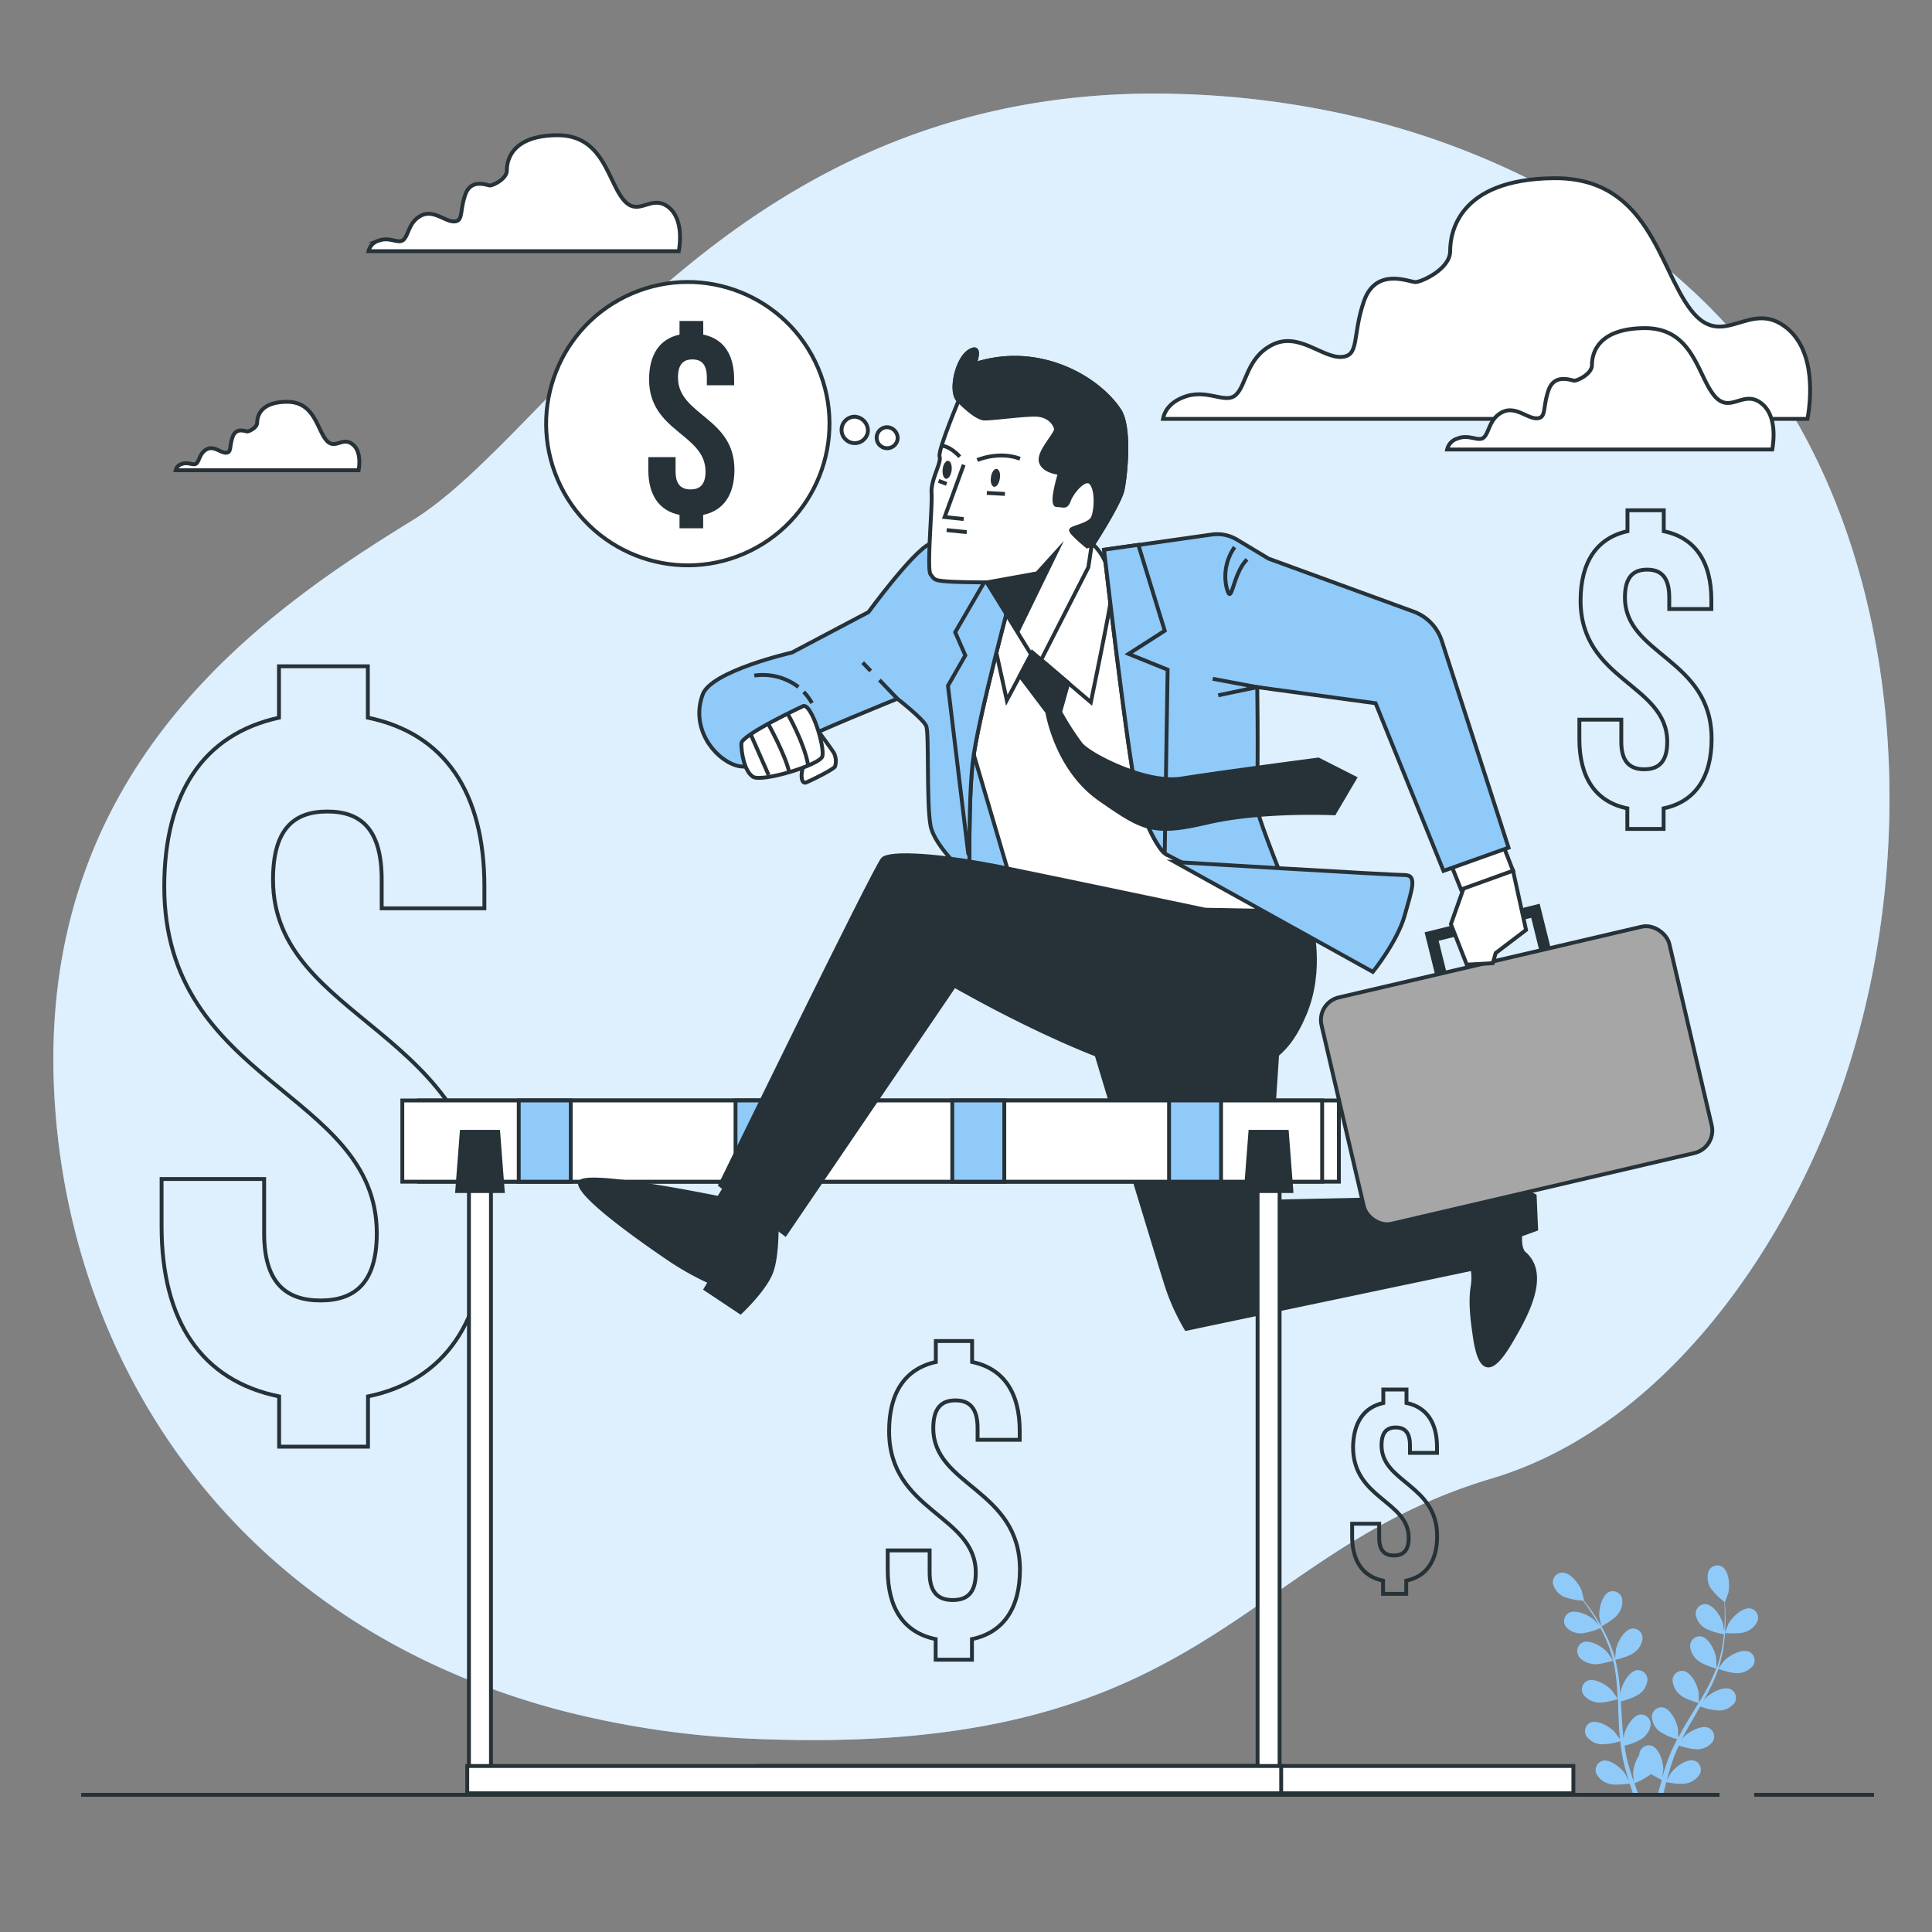
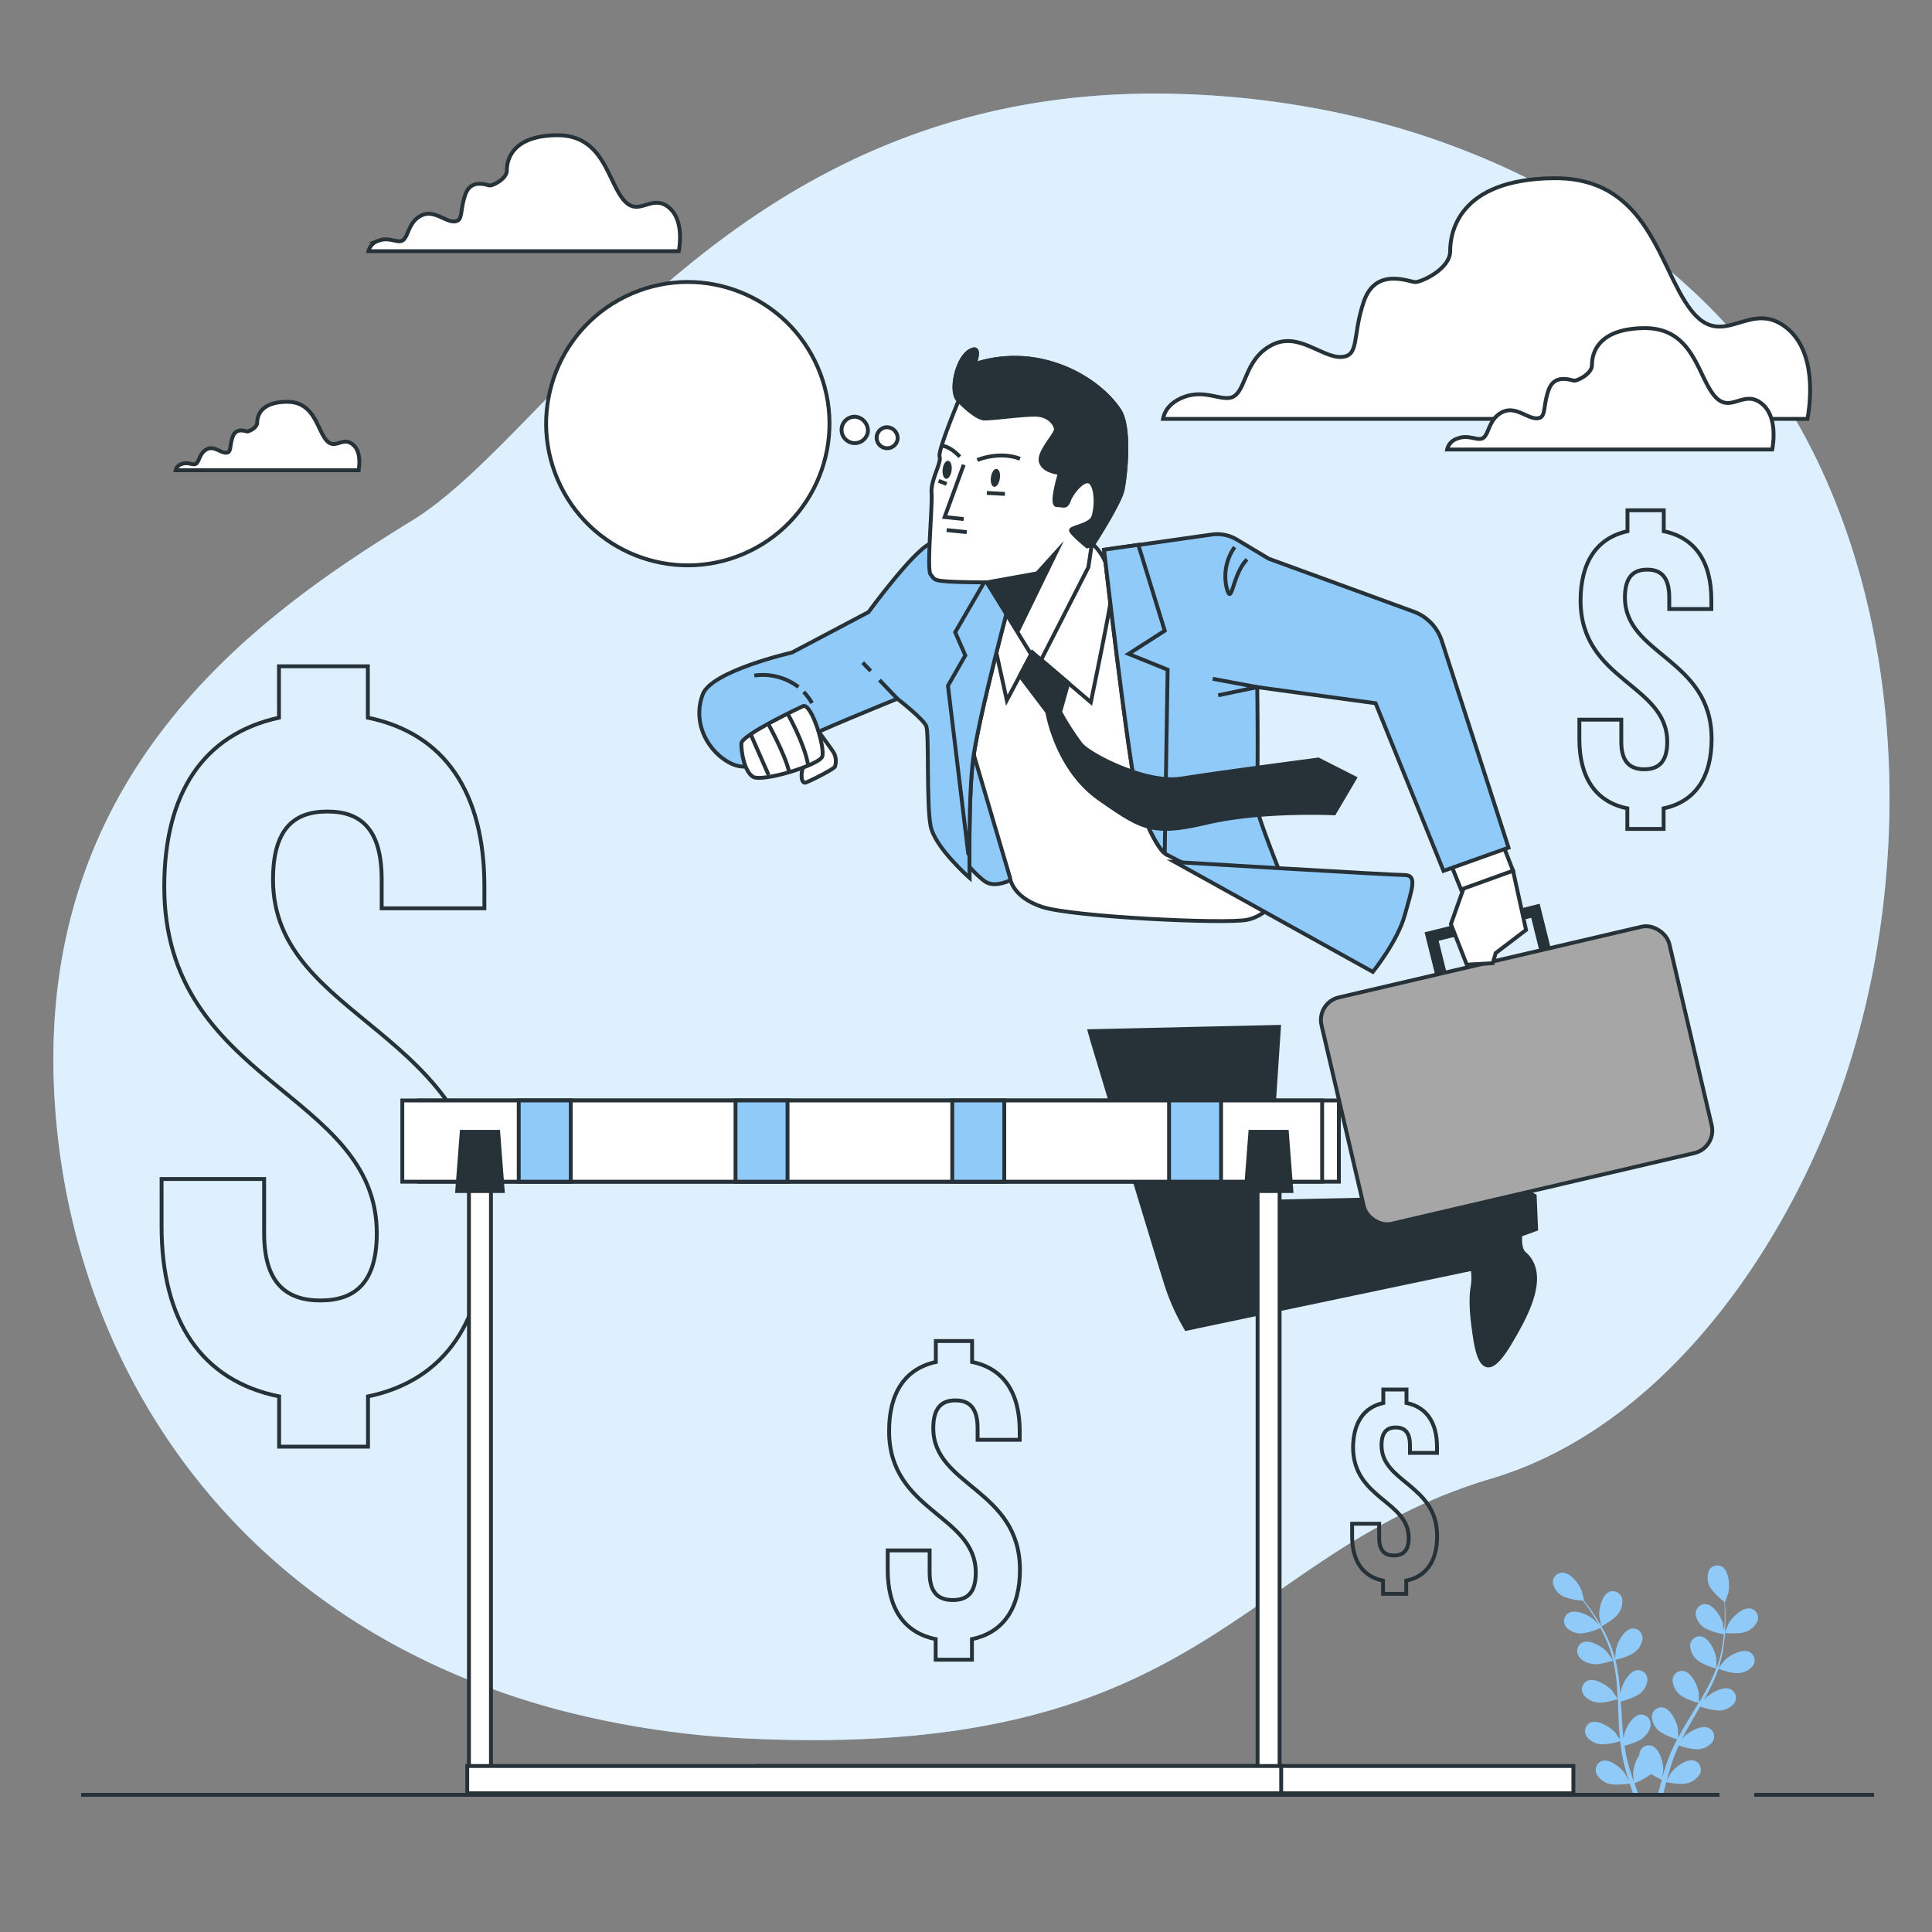
<svg xmlns="http://www.w3.org/2000/svg" viewBox="0 0 500 500">
  <rect x="0" y="0" width="500" height="500" fill="#808080" stroke="none" />
  <g id="freepik--background-simple--inject-4">
    <path d="M475.08,285.76c-15.05,40.32-45.82,84-89.11,96.89-65.41,19.53-73.22,72.26-190.38,67.37a236.3,236.3,0,0,1-50.66-7.43,196.74,196.74,0,0,1-23.82-7.92C52.67,407,17,345.93,14,282.09c-3.91-84,54.67-124,92.74-147.42s84-114.23,199.18-110.33A228.5,228.5,0,0,1,358,32c38.77,10.49,78.18,33.7,101.08,67.62q2.58,3.83,4.93,7.82C494.64,159.38,495.61,230.78,475.08,285.76Z" style="fill:#90CAF9" />
    <path d="M475.08,285.76c-15.05,40.32-45.82,84-89.11,96.89-65.41,19.53-73.22,72.26-190.38,67.37a236.3,236.3,0,0,1-50.66-7.43,196.74,196.74,0,0,1-23.82-7.92C52.67,407,17,345.93,14,282.09c-3.91-84,54.67-124,92.74-147.42s84-114.23,199.18-110.33A228.5,228.5,0,0,1,358,32c38.77,10.49,78.18,33.7,101.08,67.62q2.58,3.83,4.93,7.82C494.64,159.38,495.61,230.78,475.08,285.76Z" style="fill:#fff;opacity:0.7" />
  </g>
  <g id="freepik--Plant--inject-4">
    <path d="M451.59,422.37c-1.54.57-5.21.26-5.21.26s.93-2.35,1-2.49c.91-1.64,3.62-4.26,5.68-3.86a2.47,2.47,0,0,1,1.79,3.22A5.17,5.17,0,0,1,451.59,422.37Z" style="fill:#90CAF9" />
    <path d="M404.28,407c2.09-.1,4.39,2.9,5.05,4.65.05.15.67,2.62.63,2.61h0c.36.47.75,1,1.16,1.54.76,1,1.6,2.24,2.42,3.6a44.58,44.58,0,0,1,2.47,4.5,32.35,32.35,0,0,1,2,5.39.13.13,0,0,1,0,.06c0-.61.16-2.32.19-2.45.35-1.84,2.11-5.18,4.18-5.44a2.49,2.49,0,0,1,2.72,2.5,5.19,5.19,0,0,1-2.22,3.75c-1.24,1-4.55,1.8-4.82,1.86a44.39,44.39,0,0,1,1,5.76c.13,1.13.23,2.28.31,3.42,0-.53.08-1,.09-1.06.35-1.84,2.11-5.18,4.19-5.44a2.48,2.48,0,0,1,2.71,2.5,5.16,5.16,0,0,1-2.22,3.75,16.32,16.32,0,0,1-4.67,1.82l.09,1.32c.12,2.12.24,4.23.41,6.29.06.73.15,1.44.24,2.16,0-.47.07-.87.08-.93.35-1.83,2.11-5.18,4.18-5.43a2.48,2.48,0,0,1,2.72,2.5c0,1.47-1.13,2.88-2.22,3.75a15.76,15.76,0,0,1-4.54,1.79c.11.73.22,1.46.36,2.16.1.48.17.94.3,1.42l.36,1.4c.27.88.53,1.79.81,2.64.19.6.38,1.16.57,1.73-.07-.72-.18-2.14-.18-2.26a9.73,9.73,0,0,1,1.57-4.6,3.33,3.33,0,0,1,.07-.54,2.49,2.49,0,0,1,3.15-1.92c2,.66,3.06,4.29,3,6.16,0,.11-.15,1.3-.25,2.05.13-.43.25-.85.39-1.3.26-.88.55-1.75.86-2.69.17-.44.33-.9.5-1.35s.39-.92.58-1.39c.46-1.06,1-2.12,1.54-3.18a16.2,16.2,0,0,1-4.56-2,5.17,5.17,0,0,1-2-3.84,2.48,2.48,0,0,1,2.82-2.38c2.07.35,3.67,3.77,3.94,5.62,0,.12.06,1.47.06,2.21.34-.63.67-1.26,1-1.89,1.05-1.82,2.16-3.62,3.26-5.43l1-1.66c-.27-.08-3.53-1-4.72-2.07a5.21,5.21,0,0,1-2-3.85,2.47,2.47,0,0,1,2.82-2.37c2.07.35,3.67,3.77,3.94,5.62,0,.14.07,2.08.07,2.57.73-1.22,1.44-2.44,2.1-3.68a43.63,43.63,0,0,0,2.36-5.14c-.13,0-3.54-1-4.75-2.09a5.15,5.15,0,0,1-2-3.85,2.49,2.49,0,0,1,2.83-2.37c2.06.35,3.66,3.77,3.93,5.62,0,.15.08,2.24.07,2.62,0-.1.09-.21.12-.31a32.43,32.43,0,0,0,1.4-5.5c.18-1,.29-2,.38-3a16.47,16.47,0,0,1-4.83-1.53,5.16,5.16,0,0,1-2.46-3.6,2.48,2.48,0,0,1,2.55-2.66c2.09.12,4.06,3.34,4.52,5.15,0,.1.18,1.13.28,1.88,0-.44.07-.89.1-1.31.09-1.58.08-3,.05-4.32,0-.74-.05-1.4-.08-2a16.87,16.87,0,0,1-3.57-3.57,5.18,5.18,0,0,1-.51-4.33,2.46,2.46,0,0,1,3.48-1.19c1.8,1.07,2.07,4.83,1.65,6.66,0,.15-.89,2.55-.92,2.53l0,0c0,.6.09,1.23.12,1.93.05,1.29.09,2.75,0,4.34a43.76,43.76,0,0,1-.44,5.11,32.39,32.39,0,0,1-1.29,5.6.19.19,0,0,1,0,.07c.36-.5,1.41-1.86,1.5-1.95,1.31-1.34,4.62-3.16,6.5-2.22a2.48,2.48,0,0,1,.88,3.58,5.19,5.19,0,0,1-3.92,1.9c-1.57.14-4.79-1-5-1.1a44,44,0,0,1-2.32,5.37c-.51,1-1.06,2-1.62,3,.32-.42.62-.8.66-.84,1.31-1.34,4.62-3.16,6.49-2.23a2.48,2.48,0,0,1,.89,3.58,5.2,5.2,0,0,1-3.92,1.91,16.24,16.24,0,0,1-4.91-1.06l-.65,1.15c-1.06,1.83-2.13,3.65-3.12,5.47-.35.64-.67,1.29-1,1.93l.58-.73c1.31-1.33,4.62-3.15,6.49-2.22a2.48,2.48,0,0,1,.89,3.58,5.2,5.2,0,0,1-3.93,1.91,15.93,15.93,0,0,1-4.77-1c-.31.67-.62,1.34-.89,2-.18.46-.38.89-.53,1.36s-.32.91-.47,1.36c-.27.88-.55,1.79-.79,2.66-.17.6-.32,1.17-.48,1.75.34-.64,1-1.88,1.1-2,1.09-1.52,4.09-3.82,6.08-3.18a2.47,2.47,0,0,1,1.42,3.4,5.18,5.18,0,0,1-3.59,2.48c-1.49.36-4.72-.25-5.12-.32-.25.95-.49,1.89-.7,2.78l-.12.54H429c.07-.28.14-.56.22-.84.25-1,.54-2,.85-3.08a26.27,26.27,0,0,1-2.78-1.51A18.1,18.1,0,0,1,423,461.5c.32.94.64,1.85.95,2.71l.12.29h-1.32c-.32-.92-.64-1.9-1-2.91-.4.06-3.66.51-5.13.09a5.15,5.15,0,0,1-3.47-2.64,2.48,2.48,0,0,1,1.57-3.34c2-.55,4.91,1.89,5.93,3.46.06.09.59,1.17.92,1.85-.13-.43-.26-.85-.39-1.3-.27-.88-.5-1.76-.76-2.72q-.17-.69-.33-1.41c-.12-.46-.19-1-.29-1.47-.2-1.14-.35-2.32-.47-3.5a16.36,16.36,0,0,1-4.92.82,5.2,5.2,0,0,1-3.83-2.08,2.49,2.49,0,0,1,1-3.54c1.92-.84,5.14,1.12,6.38,2.52.08.09.86,1.19,1.28,1.8-.07-.71-.14-1.42-.19-2.14-.13-2.09-.2-4.21-.28-6.32,0-.65,0-1.29-.08-1.94-.28.09-3.53,1.08-5.09.88a5.19,5.19,0,0,1-3.82-2.09,2.47,2.47,0,0,1,1-3.53c1.92-.85,5.14,1.12,6.39,2.51.09.11,1.21,1.7,1.47,2.11-.06-1.42-.14-2.83-.27-4.22a43.61,43.61,0,0,0-.87-5.6c-.13,0-3.52,1.09-5.11.89-1.39-.19-3.1-.8-3.83-2.09a2.47,2.47,0,0,1,1-3.53c1.92-.85,5.14,1.12,6.39,2.51.09.11,1.3,1.82,1.49,2.15l-.06-.33a32.37,32.37,0,0,0-1.87-5.35c-.42-1-.88-1.85-1.34-2.71a16.69,16.69,0,0,1-4.87,1.39,5.22,5.22,0,0,1-4-1.65,2.48,2.48,0,0,1,.66-3.63c1.81-1.05,5.23.55,6.62,1.8.07.07.76.84,1.26,1.42-.22-.39-.43-.79-.64-1.15-.8-1.37-1.61-2.58-2.34-3.64-.42-.6-.81-1.13-1.18-1.63a16.53,16.53,0,0,1-4.94-1,5.18,5.18,0,0,1-2.82-3.32A2.48,2.48,0,0,1,404.28,407Z" style="fill:#90CAF9" />
    <path d="M414.43,420.94s-.52-2.48-.53-2.64c-.15-1.86.67-5.55,2.6-6.34a2.47,2.47,0,0,1,3.28,1.69,5.16,5.16,0,0,1-1.15,4.2C417.66,419.17,414.43,420.94,414.43,420.94Z" style="fill:#90CAF9" />
  </g>
  <g id="freepik--money-icons--inject-4">
    <path d="M72.2,185.73V172.44h23v13.29c19.94,4.09,30.16,19.43,30.16,43.71v5.63H98.78v-7.41c0-12.79-5.11-17.64-14.06-17.64s-14.06,4.85-14.06,17.64c0,36.81,55,38.6,55,89.73,0,24.28-10.48,39.88-30.42,44v13h-23v-13c-20.2-4.09-30.42-19.69-30.42-44V305.12H68.36v14.06c0,12.78,5.63,17.38,14.58,17.38s14.57-4.6,14.57-17.38c0-36.82-55-38.61-55-89.74C42.54,205.41,52.51,190.07,72.2,185.73Z" style="fill:none;stroke:#263238;stroke-miterlimit:10" />
    <path d="M421.19,137.48v-5.42h9.39v5.42c8.14,1.67,12.32,7.93,12.32,17.84v2.3H432v-3c0-5.21-2.08-7.2-5.73-7.2s-5.74,2-5.74,7.2c0,15,22.43,15.76,22.43,36.63,0,9.91-4.28,16.28-12.42,17.95v5.32h-9.39v-5.32c-8.24-1.67-12.41-8-12.41-17.95v-5h10.85V192c0,5.22,2.29,7.09,5.95,7.09s5.94-1.87,5.94-7.09c0-15-22.43-15.76-22.43-36.63C409.09,145.52,413.16,139.26,421.19,137.48Z" style="fill:none;stroke:#263238;stroke-miterlimit:10" />
    <path d="M358,363.09v-3.48h6v3.48c5.22,1.08,7.9,5.09,7.9,11.45V376h-7v-1.95c0-3.34-1.34-4.62-3.68-4.62s-3.68,1.28-3.68,4.62c0,9.65,14.39,10.11,14.39,23.5,0,6.36-2.75,10.45-8,11.52v3.41h-6v-3.41c-5.29-1.07-8-5.16-8-11.52v-3.21h7V398c0,3.35,1.48,4.56,3.82,4.56s3.82-1.21,3.82-4.56c0-9.64-14.4-10.11-14.4-23.5C350.27,368.25,352.88,364.23,358,363.09Z" style="fill:none;stroke:#263238;stroke-miterlimit:10" />
    <path d="M242.19,352.48v-5.42h9.39v5.42c8.14,1.67,12.32,7.93,12.32,17.84v2.3H253v-3c0-5.21-2.08-7.2-5.73-7.2s-5.74,2-5.74,7.2c0,15,22.43,15.76,22.43,36.63,0,9.91-4.28,16.28-12.42,17.95v5.32h-9.39v-5.32c-8.24-1.67-12.41-8-12.41-17.95v-5h10.85V407c0,5.22,2.29,7.09,6,7.09s5.94-1.87,5.94-7.09c0-15-22.43-15.76-22.43-36.63C230.09,360.52,234.16,354.26,242.19,352.48Z" style="fill:none;stroke:#263238;stroke-miterlimit:10" />
  </g>
  <g id="freepik--Clouds--inject-4">
    <path d="M467.78,108.4c.89-5,2.16-17.45-5.4-23.55-9.61-7.75-16.43,6.2-24.79-4.65S426.74,45.81,402,46.12,375.3,60.37,375.3,65s-7.43,8-9,8-10.23-4-13.33,5-1,14.19-5.92,14.38-11-6.53-17.74-3.17-6.71,10.48-9.49,13-7.44-1.86-13.64.62c-3.75,1.5-4.89,3.91-5.2,5.58Z" style="fill:#fff;stroke:#263238;stroke-miterlimit:10" />
    <path d="M458.66,116.33c.44-2.53,1.09-8.8-2.73-11.88-4.84-3.91-8.28,3.13-12.5-2.34s-5.47-17.35-18-17.19S412,92.1,412,94.45s-3.75,4.06-4.53,4.06-5.16-2-6.72,2.5-.5,7.16-3,7.25-5.57-3.29-8.95-1.6-3.38,5.29-4.78,6.54-3.75-.94-6.88.31a3.83,3.83,0,0,0-2.62,2.82Z" style="fill:#fff;stroke:#263238;stroke-miterlimit:10" />
    <path d="M175.67,65c.43-2.41,1-8.4-2.6-11.34-4.62-3.73-7.9,3-11.93-2.24S155.92,34.84,144,35s-12.83,6.87-12.83,9.1S127.57,48,126.83,48s-4.93-1.94-6.42,2.39-.48,6.83-2.85,6.92-5.32-3.14-8.54-1.53-3.23,5-4.57,6.25-3.58-.9-6.57.29A3.66,3.66,0,0,0,95.38,65Z" style="fill:#fff;stroke:#263238;stroke-miterlimit:10" />
    <path d="M92.81,121.7c.25-1.42.61-5-1.54-6.69-2.73-2.21-4.67,1.76-7-1.32s-3.08-9.79-10.13-9.7-7.58,4.06-7.58,5.38-2.12,2.29-2.56,2.29-2.9-1.15-3.79,1.41-.28,4-1.68,4.09-3.14-1.86-5-.9-1.91,3-2.7,3.68-2.12-.53-3.88.18a2.15,2.15,0,0,0-1.48,1.58Z" style="fill:#fff;stroke:#263238;stroke-miterlimit:10" />
  </g>
  <g id="freepik--Character--inject-4">
    <path d="M380.72,309.86s6.36-2.24,9.73-2.24a16.11,16.11,0,0,1,6.73,1.87l.37,8.6-4.11,1.5s-.37,3.74,1.12,4.86a7.9,7.9,0,0,1,2.25,3.37c2,6-2.87,14.33-5.77,19.3-4.71,8.07-7.89,9.05-9.37-1.29-.59-4.09-1.21-8.66-.57-12.78a13.84,13.84,0,0,0-1.12-8.23l-1.87-13.09Z" style="fill:#263238;stroke:#263238;stroke-miterlimit:10" />
    <path d="M282.73,269.47s17.58,58.35,19.45,64A57.15,57.15,0,0,0,307,343.9l74.81-15.71-1.13-18.33L328,311l3-45.25-49,1.12Z" style="fill:#263238;stroke:#263238;stroke-miterlimit:10" />
    <path d="M245.89,218s5.05,7.29,9,10.1,11.78-3.37,11.78-3.37l-14-39.27S246.45,209.63,245.89,218Z" style="fill:#90CAF9;stroke:#263238;stroke-miterlimit:10" />
    <path d="M249.07,185.31l12.34,41.89s.38,4.87,8.23,7.49,47.5,4.48,53.11,3.36,10.47-7.48,8.6-10.47S318.26,198,318.26,198L316,153.9s-14.21-9.73-20.95-10.1-19.07,1.5-20.19,1.5-23.57,4.11-24.31,11.59S249.07,185.31,249.07,185.31Z" style="fill:#fff;stroke:#263238;stroke-miterlimit:10" />
    <path d="M267.15,168.81l-6.59,12.41L257,165l2.53-10.38L278,141.2l4.87-.31a13.14,13.14,0,0,1,3.49,5.38c1.27,3.54,1,6.58,1.27,7.6s-5.32,27.86-5.32,27.86Z" style="fill:#fff;stroke:#263238;stroke-miterlimit:10" />
    <path d="M262.16,152.4s-9.35,34.41-10.47,45.26-.75,29.54-.75,29.54-9-7.85-10.1-13.46-.37-23.94-1.12-25.81-7.48-7.1-7.48-7.1-23.19,9.35-25.81,11.22-10.47,7.85-16.08,6-11.68-9.72-8.49-18.33c2.27-6.12,23.08-10.84,23.08-10.84l19.82-10.47s11.22-15.34,15.71-17.58S262.16,152.4,262.16,152.4Z" style="fill:#90CAF9;stroke:#263238;stroke-miterlimit:10" />
    <path d="M208,179.07a15.4,15.4,0,0,1,2.14,2.88" style="fill:none;stroke:#263238;stroke-miterlimit:10" />
    <path d="M195.21,174.84a15.19,15.19,0,0,1,11.42,2.95" style="fill:none;stroke:#263238;stroke-miterlimit:10" />
    <path d="M262.16,152.4s-2.52-2-5.88-4.4l-9.08,15.62,2.62,6-4.49,7.85,5.24,43.39.31.59c0-6.4.08-16.74.81-23.78C252.81,186.81,262.16,152.4,262.16,152.4Z" style="fill:#90CAF9;stroke:#263238;stroke-miterlimit:10" />
    <line x1="225.34" y1="173.64" x2="223.26" y2="171.48" style="fill:none;stroke:#263238;stroke-miterlimit:10" />
    <line x1="232.24" y1="180.83" x2="227.6" y2="175.99" style="fill:none;stroke:#263238;stroke-miterlimit:10" />
    <path d="M248.11,103.64s-5.46,13-4.94,14.56-2.34,6-2.08,9.37-1.3,19.77-.26,21.07.78,1.56,4.16,1.82,10.4.26,10.4.26l13.27,21.59,13-25.49.78-5.2s7.28-11.19,8.06-14.83,2.08-16.13-.78-20.55-9.62-10.41-19.51-12.75a33.15,33.15,0,0,0-18,.78s2.08-5.46-1.3-3.38S245.77,101.56,248.11,103.64Z" style="fill:#fff;stroke:#263238;stroke-miterlimit:10" />
    <path d="M244,115.38s2.05.22,4.39,2.82" style="fill:none;stroke:#263238;stroke-miterlimit:10" />
    <polyline points="249.41 120.28 244.47 133.81 249.41 134.33" style="fill:none;stroke:#263238;stroke-miterlimit:10" />
    <path d="M258.76,123.83c-.18,1.28-.85,2.25-1.49,2.15s-1-1.2-.82-2.48.85-2.24,1.49-2.15S259,122.55,258.76,123.83Z" style="fill:#263238" />
    <path d="M246.28,121.73c-.16,1.28-.8,2.26-1.45,2.18s-1-1.18-.87-2.47.8-2.26,1.44-2.18S246.44,120.44,246.28,121.73Z" style="fill:#263238" />
    <polygon points="255.39 150.72 268.4 148.38 273.34 142.92 263.46 163.21 255.39 150.72" style="fill:#263238;stroke:#263238;stroke-miterlimit:10" />
    <path d="M252.91,119.06s5.6-2.42,11.07-.34" style="fill:none;stroke:#263238;stroke-miterlimit:10" />
    <line x1="244.99" y1="137.19" x2="250.19" y2="137.71" style="fill:none;stroke:#263238;stroke-miterlimit:10" />
    <line x1="255.39" y1="127.57" x2="260.08" y2="127.83" style="fill:none;stroke:#263238;stroke-miterlimit:10" />
    <line x1="244.99" y1="125.23" x2="242.91" y2="124.45" style="fill:none;stroke:#263238;stroke-miterlimit:10" />
    <path d="M290.51,126.79c.78-3.64,2.08-16.13-.78-20.55s-9.62-10.41-19.51-12.75a33.15,33.15,0,0,0-18,.78s2.08-5.46-1.3-3.38-5.2,10.67-2.86,12.75c0,0,4.42,4.68,6.76,4.68s9.37-1,13-1,5.2,2.34,5.46,3.64-4.68,6-3.9,8.58,4.94,2.87,4.94,2.87-2.6,8.32-.78,8.32,2.34.78,3.12-1.3,4.17-6.24,5.73-4.42,1.3,6.76.52,8.84-5.73,2.6-5.73,3.38,4.17,4.17,4.17,4.17l1.5-.47C284.53,138.35,289.85,129.87,290.51,126.79Z" style="fill:#263238;stroke:#263238;stroke-miterlimit:10" />
    <path d="M211.33,188.63s3.67,4.93,4.47,6.21a4.69,4.69,0,0,1,.31,3.5c-.16.64-5.89,3.51-7.48,4.15s-1.44-3.51-.32-4.62,2.07-4.31,2.07-4.31-.8-4.3-.8-5.25S211.33,188.63,211.33,188.63Z" style="fill:#fff;stroke:#263238;stroke-miterlimit:10" />
    <path d="M207.93,182.7s-16.08,7.48-16.08,9.72.74,7.11,3,8.6,17.2-3,17.95-5.23S210.17,182.32,207.93,182.7Z" style="fill:#fff;stroke:#263238;stroke-miterlimit:10" />
    <path d="M204,185s4.14,7.33,5.09,12.75" style="fill:none;stroke:#263238;stroke-miterlimit:10" />
    <path d="M198.91,187.51s4.14,7.49,5.26,12" style="fill:none;stroke:#263238;stroke-miterlimit:10" />
    <path d="M194.29,190.06l4.62,10.51" style="fill:none;stroke:#263238;stroke-miterlimit:10" />
    <rect x="372.12" y="238.8" width="27.68" height="16.83" transform="translate(-48.21 100.33) rotate(-13.95)" style="fill:none;stroke:#263238;stroke-miterlimit:10;stroke-width:3px" />
    <rect x="346.29" y="248.16" width="92.44" height="60.15" rx="5.99" transform="translate(-52.99 96.55) rotate(-13.14)" style="fill:#a6a6a6;stroke:#263238;stroke-miterlimit:10" />
    <polygon points="379.6 227.58 375.49 239.17 379.6 249.65 386.33 249.27 387.08 246.65 394.94 240.67 391.57 225.34 379.6 227.58" style="fill:#fff;stroke:#263238;stroke-miterlimit:10" />
    <polygon points="375.11 222.72 378.11 230.2 391.57 225.34 388.95 218.6 375.11 222.72" style="fill:#fff;stroke:#263238;stroke-miterlimit:10" />
    <rect x="196.54" y="457.04" width="210.65" height="7.06" style="fill:#fff;stroke:#263238;stroke-miterlimit:10" />
    <rect x="325.46" y="305.42" width="5.7" height="156.47" style="fill:#fff;stroke:#263238;stroke-miterlimit:10" />
    <rect x="108.45" y="284.8" width="238.05" height="21.02" style="fill:#fff;stroke:#263238;stroke-miterlimit:10" />
    <rect x="104.12" y="284.8" width="238.05" height="21.02" style="fill:#fff;stroke:#263238;stroke-miterlimit:10" />
    <rect x="190.35" y="284.8" width="13.46" height="21.02" style="fill:#90CAF9;stroke:#263238;stroke-miterlimit:10" />
    <rect x="134.25" y="284.8" width="13.46" height="21.02" style="fill:#90CAF9;stroke:#263238;stroke-miterlimit:10" />
    <rect x="246.45" y="284.8" width="13.46" height="21.02" style="fill:#90CAF9;stroke:#263238;stroke-miterlimit:10" />
    <rect x="302.55" y="284.8" width="13.46" height="21.02" style="fill:#90CAF9;stroke:#263238;stroke-miterlimit:10" />
    <polygon points="334.21 308.25 322.42 308.25 323.6 292.91 333.03 292.91 334.21 308.25" style="fill:#263238;stroke:#263238;stroke-miterlimit:10" />
    <rect x="121.36" y="305.42" width="5.7" height="156.47" style="fill:#fff;stroke:#263238;stroke-miterlimit:10" />
    <rect x="120.92" y="457.04" width="210.65" height="7.06" style="fill:#fff;stroke:#263238;stroke-miterlimit:10" />
    <polygon points="130.11 308.25 118.32 308.25 119.5 292.91 128.93 292.91 130.11 308.25" style="fill:#263238;stroke:#263238;stroke-miterlimit:10" />
-     <path d="M189,305.19l-3,4.86s-36.28-7.48-35.91-3.74,16.46,15,22.44,19.07a72.52,72.52,0,0,0,11.22,6.36l-1.12,1.87,9,6s6-5.61,7.85-10.1,1.5-13.84,1.5-13.84Z" style="fill:#263238;stroke:#263238;stroke-miterlimit:10" />
-     <path d="M332.1,235.81l-20.2-.38s-35.53-7.48-52-10.84-29.55-4.12-31.42-2.25-42.08,84.34-42.08,84.34l16.83,12.72L247,255.07s41,23.75,60,23.75,25.81-4.86,30.67-16.46,1.5-23.56,1.5-23.56Z" style="fill:#263238;stroke:#263238;stroke-miterlimit:10" />
    <path d="M285.72,142.3s6,52,8.23,61.72,6,15.7,7.48,16.83,34.79,17.2,34.79,17.2-12-28.8-11.22-30.67.37-29.55.37-29.55L356,182l17.58,43.38,16.83-6-17.27-53.5a12,12,0,0,0-7.33-7.61l-37.49-13.69-8.19-4.92a10,10,0,0,0-6.53-1.32Z" style="fill:#90CAF9;stroke:#263238;stroke-miterlimit:10" />
    <polyline points="313.85 175.67 325.37 177.83 315.27 179.94" style="fill:none;stroke:#263238;stroke-miterlimit:10" />
    <path d="M319.53,141.59a13.06,13.06,0,0,0-2.13,10.29c1.42,5.69,1.42-3.19,5.33-7.1" style="fill:none;stroke:#263238;stroke-miterlimit:10" />
    <path d="M292.08,169.23l9.35-6L294.6,141l-8.88,1.26s6,52,8.23,61.72,6,15.7,7.48,16.83l.75-47.5Z" style="fill:#90CAF9;stroke:#263238;stroke-miterlimit:10" />
    <path d="M304.05,223.09s56.1,3.37,59.47,3.37,1.87,3.74,0,10.47-8.23,14.59-8.23,14.59Z" style="fill:#90CAF9;stroke:#263238;stroke-miterlimit:10" />
    <path d="M341.19,196.56S315,200,305.83,201.48s-23.8-6.08-26.1-8.86a71.45,71.45,0,0,1-5.37-8.36l2.12-7.52-9.33-7.93-3.22,6.07,7.1,9.38s2.31,14.69,13.56,22.54,13.82,9.37,27.89,6.08,32.8-2.39,32.8-2.39l5.37-9.12Z" style="fill:#263238;stroke:#263238;stroke-miterlimit:10" />
  </g>
  <g id="freepik--speech-bubble--inject-4">
    <circle cx="178" cy="109.65" r="36.66" transform="translate(-28.84 79.27) rotate(-23.28)" style="fill:#fff;stroke:#263238;stroke-miterlimit:10" />
-     <path d="M175.86,86.59V83.06H182v3.53c5.3,1.09,8,5.17,8,11.62v1.5h-7.07v-2c0-3.4-1.36-4.69-3.74-4.69s-3.73,1.29-3.73,4.69c0,9.78,14.61,10.26,14.61,23.85,0,6.46-2.79,10.6-8.09,11.69v3.47h-6.12v-3.47c-5.37-1.09-8.08-5.23-8.08-11.69v-3.26h7.06v3.74c0,3.39,1.5,4.62,3.88,4.62s3.87-1.23,3.87-4.62c0-9.79-14.61-10.27-14.61-23.86C168,91.82,170.63,87.75,175.86,86.59Z" style="fill:#263238" />
    <path d="M224.61,111.69a3.42,3.42,0,1,1-3.39-3.85A3.63,3.63,0,0,1,224.61,111.69Z" style="fill:#fff;stroke:#263238;stroke-miterlimit:10" />
    <path d="M232.31,113.5a2.72,2.72,0,1,1-2.72-2.94A2.84,2.84,0,0,1,232.31,113.5Z" style="fill:#fff;stroke:#263238;stroke-miterlimit:10" />
  </g>
  <g id="freepik--Floor--inject-4">
    <line x1="454" y1="464.5" x2="485" y2="464.5" style="fill:none;stroke:#263238;stroke-miterlimit:10" />
    <line x1="21" y1="464.5" x2="445" y2="464.5" style="fill:none;stroke:#263238;stroke-miterlimit:10" />
  </g>
</svg>